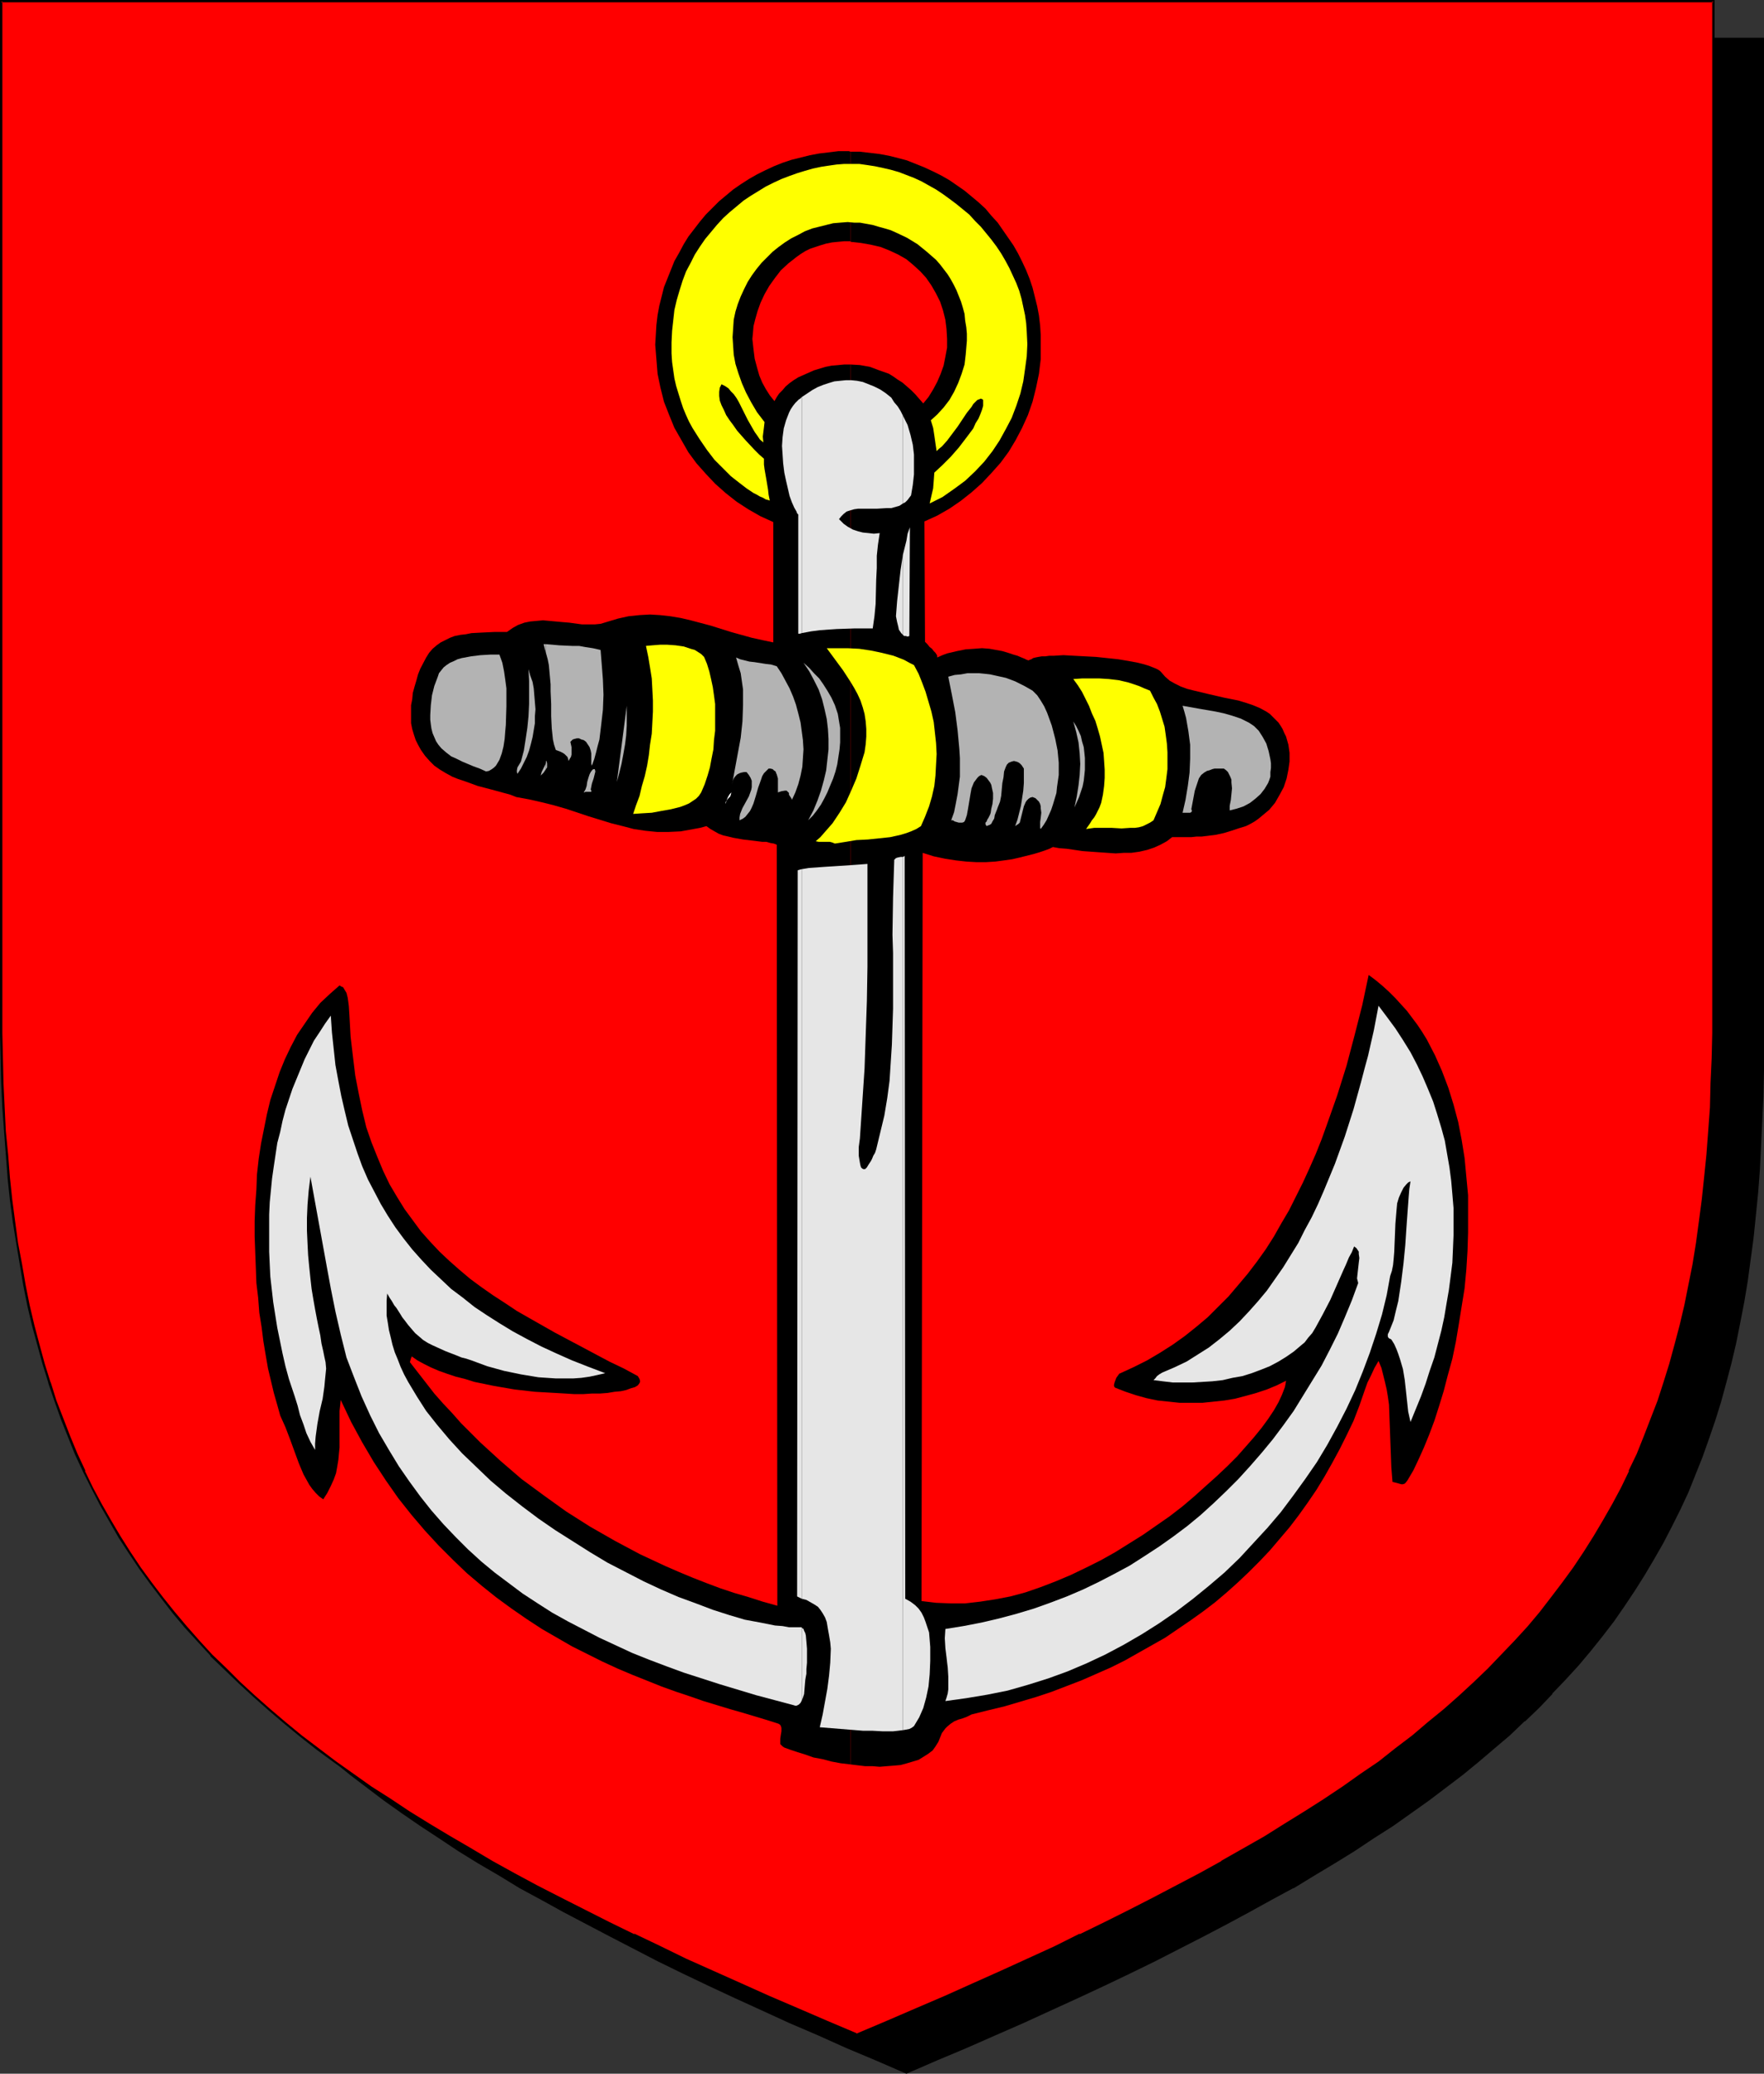
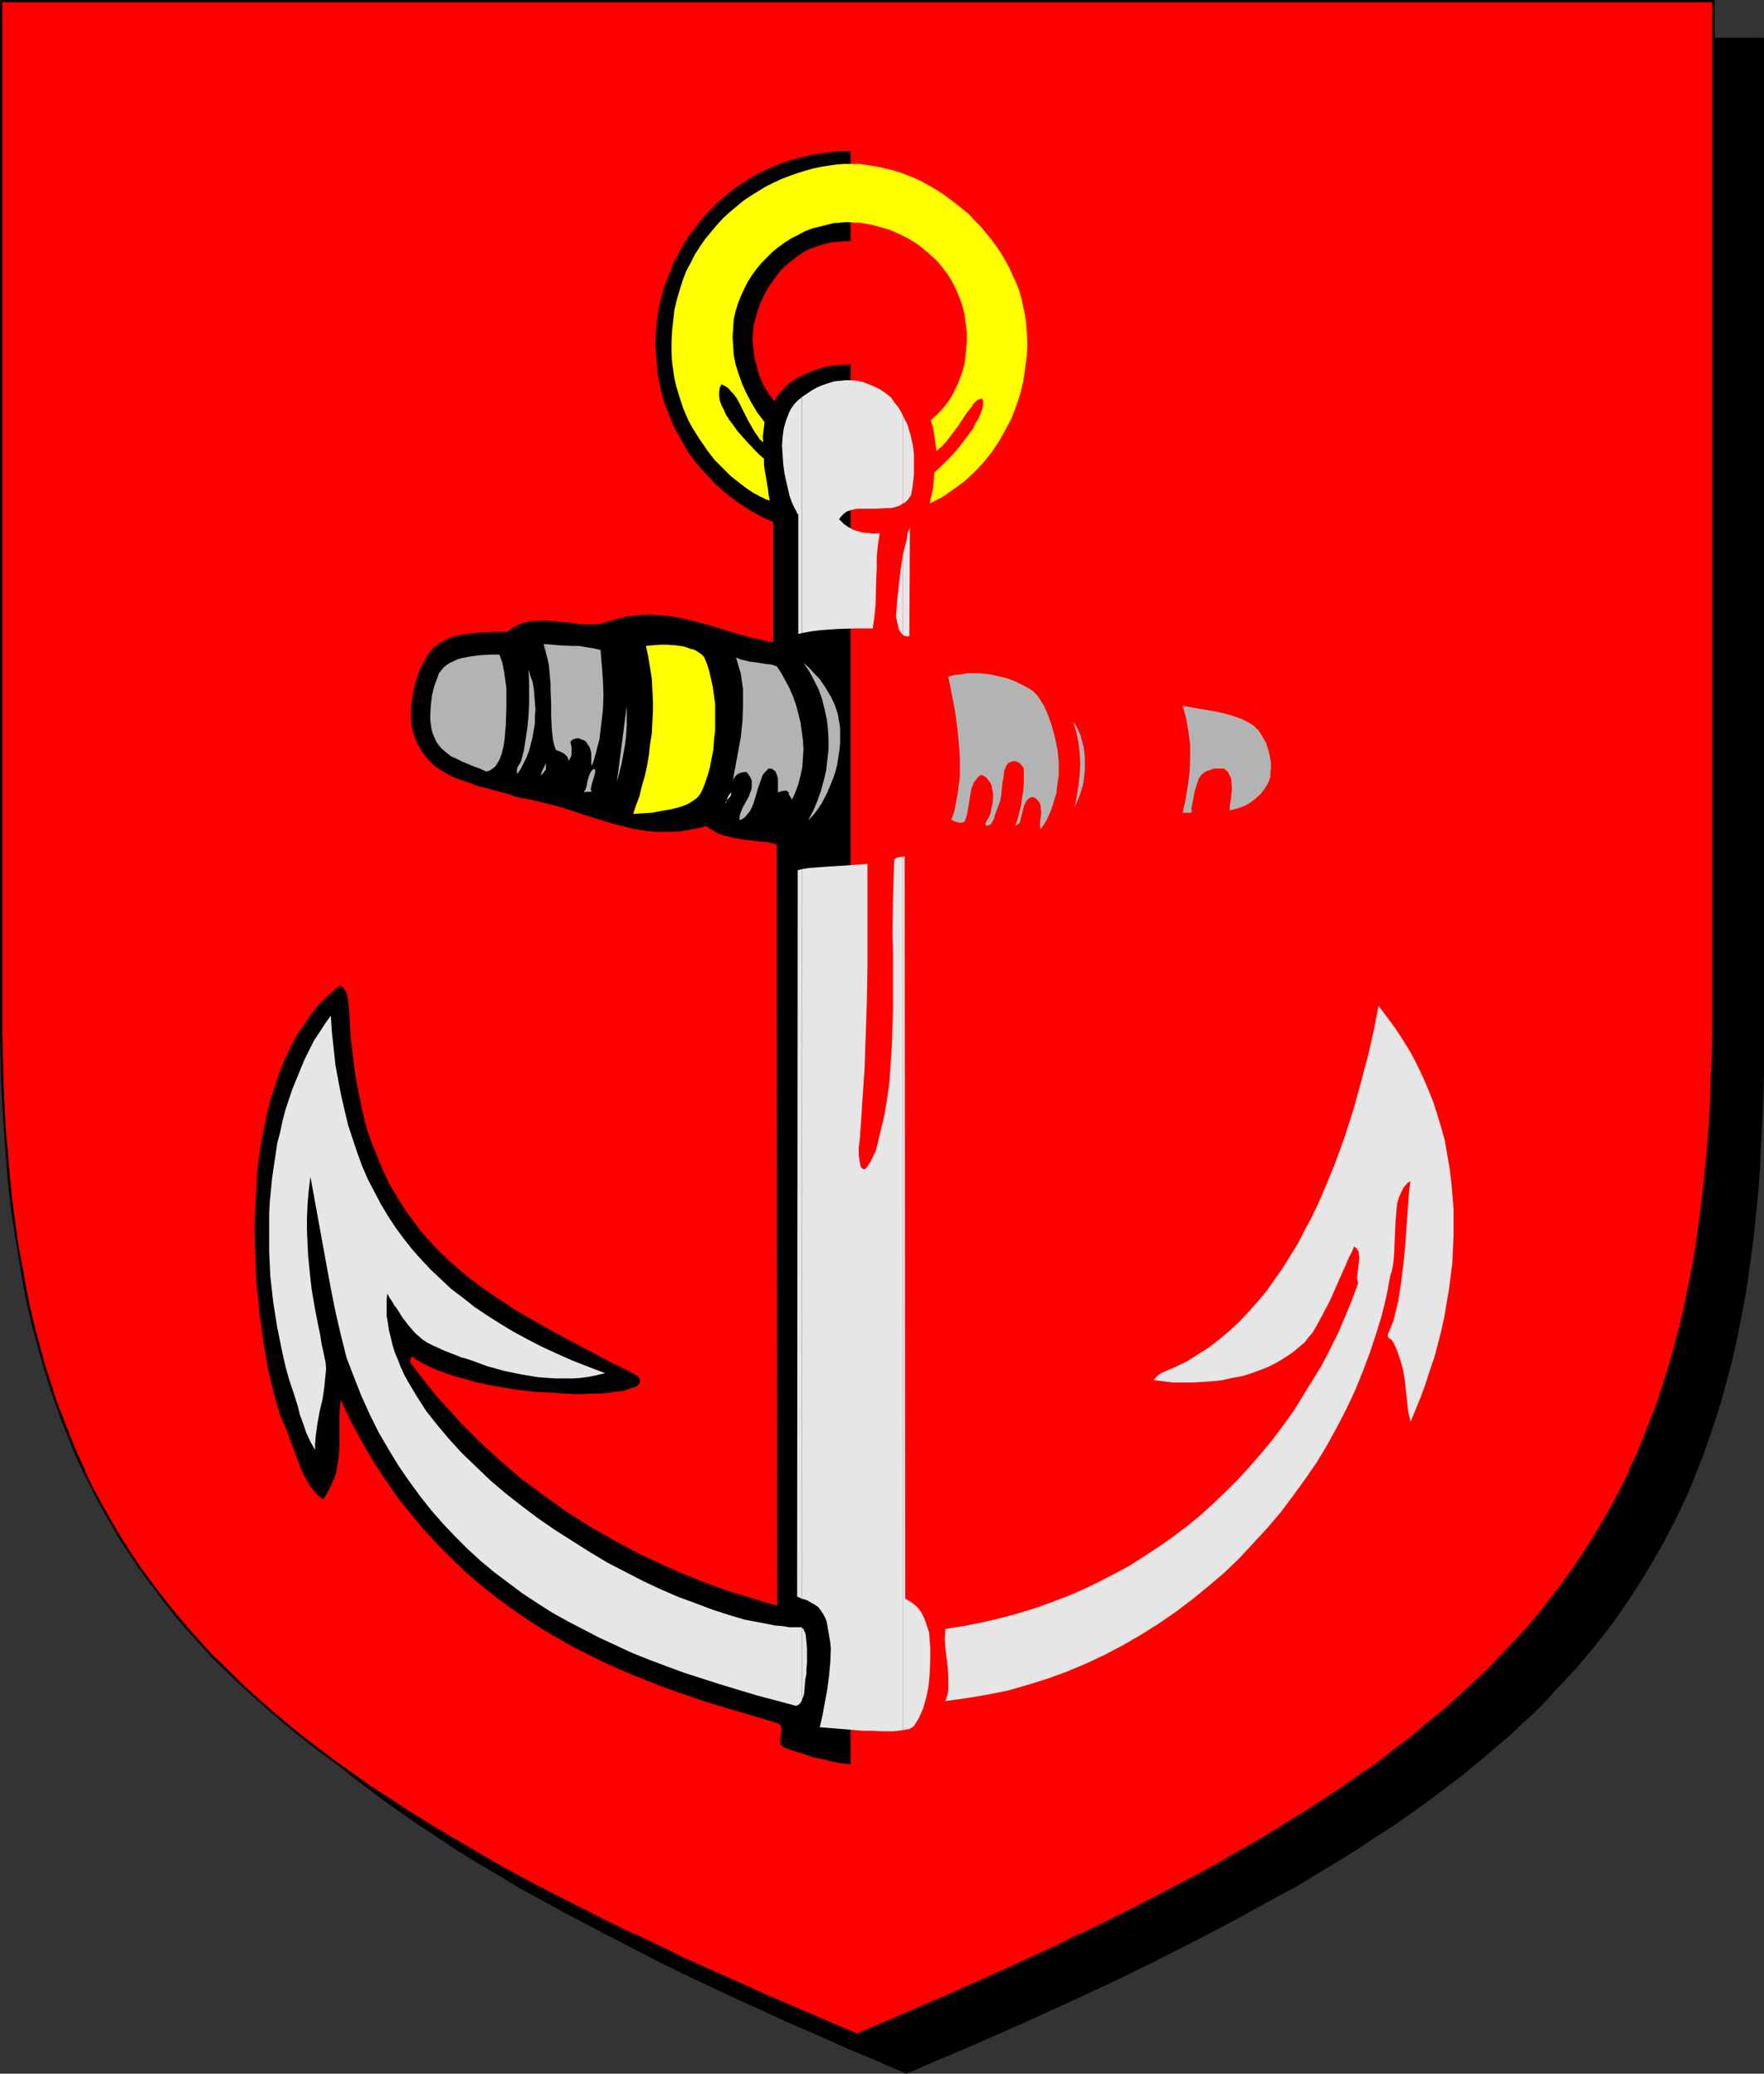
<svg xmlns="http://www.w3.org/2000/svg" xmlns:ns1="http://sodipodi.sourceforge.net/DTD/sodipodi-0.dtd" xmlns:ns2="http://www.inkscape.org/namespaces/inkscape" version="1.0" width="129.724mm" height="152.484mm" id="svg36" ns1:docname="Anchor 2.wmf">
  <rect width="100%" height="100%" fill="#333333" stroke="none" />
  <ns1:namedview id="namedview36" pagecolor="#ffffff" bordercolor="#000000" borderopacity="0.25" ns2:showpageshadow="2" ns2:pageopacity="0.0" ns2:pagecheckerboard="0" ns2:deskcolor="#d1d1d1" ns2:document-units="mm" />
  <defs id="defs1">
    <pattern id="WMFhbasepattern" patternUnits="userSpaceOnUse" width="6" height="6" x="0" y="0" />
  </defs>
  <path style="fill:#000000;fill-opacity:1;fill-rule:evenodd;stroke:none" d="m 251.934,575.994 8.403,-3.555 8.242,-3.555 7.918,-3.555 7.918,-3.393 7.595,-3.555 7.434,-3.393 7.272,-3.393 7.272,-3.393 6.949,-3.393 6.787,-3.393 6.626,-3.393 6.464,-3.393 6.302,-3.393 6.302,-3.393 5.818,-3.393 5.979,-3.393 5.656,-3.393 5.494,-3.555 5.333,-3.393 5.333,-3.555 5.01,-3.393 5.01,-3.716 4.686,-3.555 4.686,-3.555 4.525,-3.555 4.363,-3.716 4.202,-3.716 4.04,-3.716 3.878,-3.878 3.878,-3.878 3.555,-3.878 3.555,-3.878 3.394,-4.039 3.394,-4.201 3.07,-4.039 3.07,-4.201 2.909,-4.362 2.586,-4.362 2.747,-4.362 2.424,-4.524 2.424,-4.524 2.262,-4.686 2.262,-4.847 1.939,-4.686 1.939,-5.009 1.939,-5.009 1.616,-5.009 1.616,-5.332 1.454,-5.332 1.454,-5.332 1.293,-5.493 1.131,-5.655 1.131,-5.816 0.97,-5.816 0.808,-5.978 0.808,-6.14 0.646,-6.14 0.646,-6.463 0.485,-6.463 0.485,-6.624 0.162,-6.786 0.323,-6.786 0.162,-7.109 V 290.501 10.825 H 251.934 13.898 V 290.34 l 0.162,7.109 v 7.109 l 0.323,6.947 0.323,6.624 0.323,6.624 0.485,6.463 0.646,6.463 0.646,6.14 0.808,6.14 0.97,5.978 0.97,5.816 0.97,5.816 1.131,5.655 1.293,5.493 1.454,5.493 1.454,5.332 1.616,5.17 1.778,5.17 1.778,5.009 1.939,4.847 1.939,4.847 2.262,4.847 2.262,4.524 2.424,4.686 2.424,4.524 2.747,4.362 2.747,4.362 2.909,4.362 2.909,4.039 3.232,4.201 3.232,4.201 3.394,3.878 3.555,4.039 3.717,3.878 3.717,3.878 3.878,3.878 4.04,3.716 4.363,3.716 4.202,3.716 4.525,3.555 4.686,3.555 4.848,3.555 4.848,3.716 5.171,3.393 5.171,3.555 5.333,3.393 5.656,3.555 5.656,3.393 5.818,3.393 5.979,3.393 6.141,3.393 6.302,3.393 6.464,3.393 6.626,3.393 6.787,3.393 7.11,3.393 7.11,3.393 7.272,3.393 7.434,3.393 7.757,3.555 7.757,3.393 8.08,3.555 8.08,3.555 z" id="path1" />
  <path style="fill:#000000;fill-opacity:1;fill-rule:evenodd;stroke:none" d="m 251.934,576.317 8.565,-3.716 8.08,-3.393 8.08,-3.555 7.757,-3.393 7.757,-3.555 7.434,-3.393 7.272,-3.393 7.11,-3.393 v 0 l 6.949,-3.393 6.949,-3.555 6.626,-3.393 6.464,-3.393 6.302,-3.393 6.141,-3.393 5.979,-3.231 h 0.162 l 5.818,-3.555 5.656,-3.393 5.494,-3.393 5.333,-3.555 5.333,-3.393 5.01,-3.555 5.01,-3.555 4.686,-3.555 4.686,-3.555 4.525,-3.716 4.363,-3.716 4.202,-3.555 4.04,-3.878 h 0.162 l 3.878,-3.716 3.717,-3.878 v -0.162 l 3.717,-3.878 3.555,-3.878 3.394,-4.039 3.232,-4.039 3.232,-4.201 2.909,-4.201 2.909,-4.362 2.747,-4.362 2.586,-4.362 v 0 l 2.586,-4.524 2.424,-4.686 2.262,-4.524 v 0 l 2.262,-4.847 1.939,-4.847 1.939,-4.847 1.778,-5.009 1.778,-5.17 v 0 l 1.616,-5.17 1.454,-5.332 1.454,-5.493 1.293,-5.493 1.131,-5.655 1.131,-5.816 0.97,-5.816 0.808,-5.978 0.808,-5.978 0.646,-6.301 v 0 l 0.646,-6.463 0.485,-6.463 0.323,-6.624 0.323,-6.786 0.323,-6.786 0.162,-7.109 V 290.501 10.502 H 13.574 V 290.34 l 0.162,7.109 0.162,7.109 0.162,6.947 0.323,6.624 0.323,6.624 0.485,6.463 0.646,6.463 v 0 l 0.646,6.301 0.808,6.14 0.97,5.978 0.97,5.816 0.97,5.816 1.131,5.493 1.293,5.655 1.454,5.332 1.454,5.332 1.616,5.17 v 0.162 l 1.778,5.009 1.778,5.17 1.939,4.847 1.939,4.847 2.262,4.686 v 0 l 2.262,4.686 2.424,4.686 2.586,4.362 v 0.162 l 2.586,4.362 2.747,4.362 2.909,4.362 3.07,4.201 3.07,4.201 3.394,4.039 3.394,3.878 3.394,4.039 3.717,3.878 3.717,3.878 0.162,0.162 3.878,3.716 4.04,3.878 4.363,3.555 4.202,3.716 4.525,3.716 4.686,3.555 4.686,3.555 5.01,3.555 5.171,3.555 5.171,3.393 5.333,3.555 5.494,3.393 5.818,3.393 5.818,3.555 v 0 l 5.979,3.231 6.141,3.393 6.464,3.393 6.464,3.393 13.413,6.947 6.949,3.393 v 0 l 7.11,3.393 7.272,3.393 7.434,3.393 7.757,3.555 7.918,3.393 7.918,3.555 8.08,3.393 8.565,3.716 0.162,-0.646 -8.403,-3.555 -8.08,-3.555 -8.08,-3.393 -7.757,-3.555 -7.757,-3.555 -7.434,-3.231 -7.434,-3.555 -7.11,-3.393 v 0.162 l -6.949,-3.393 -13.413,-6.947 -6.464,-3.393 -6.302,-3.393 -6.141,-3.393 -5.979,-3.393 v 0 l -5.818,-3.393 -5.656,-3.393 -5.656,-3.393 -5.333,-3.555 -5.171,-3.393 -5.171,-3.555 -4.848,-3.555 -4.848,-3.555 -4.686,-3.555 -4.363,-3.716 -4.363,-3.716 -4.202,-3.716 -4.202,-3.716 -3.878,-3.716 v 0 l -3.717,-3.878 -3.717,-3.878 -3.394,-4.039 -3.394,-4.039 -3.394,-4.039 -3.07,-4.201 -3.07,-4.201 -2.909,-4.201 -2.747,-4.362 -2.586,-4.362 v 0 l -2.586,-4.524 -2.424,-4.524 -2.262,-4.686 h 0.162 l -2.262,-4.686 -1.939,-4.847 -1.939,-5.009 -1.939,-5.009 -1.616,-5.17 v 0.162 l -1.616,-5.332 -1.454,-5.332 -1.454,-5.332 -1.293,-5.655 -1.131,-5.493 -0.97,-5.816 -1.131,-5.816 -0.808,-5.978 -0.808,-6.14 -0.646,-6.301 v 0.162 l -0.646,-6.463 -0.485,-6.463 -0.323,-6.624 -0.323,-6.624 -0.323,-6.947 v -7.109 l -0.162,-7.109 V 10.825 l -0.323,0.323 H 489.971 l -0.323,-0.323 v 279.676 7.109 l -0.162,7.109 -0.162,6.786 -0.323,6.786 -0.485,6.624 -0.485,6.463 -0.646,6.463 v -0.162 l -0.646,6.301 -0.808,6.14 -0.808,5.978 -0.97,5.816 -1.131,5.655 -1.131,5.655 -1.293,5.655 -1.454,5.332 -1.454,5.332 -1.616,5.17 v 0 l -1.616,5.17 -1.939,4.847 -1.939,5.009 -1.939,4.847 -2.262,4.686 h 0.162 l -2.262,4.686 -2.424,4.686 -2.586,4.362 v 0 l -2.586,4.362 -2.747,4.362 -2.909,4.362 -3.07,4.201 -3.07,4.039 -3.232,4.039 -3.394,4.201 -3.555,3.878 -3.717,3.878 v 0 l -3.717,3.878 -3.878,3.716 v 0 l -4.202,3.716 -4.04,3.716 -4.525,3.716 -4.363,3.716 -4.686,3.555 -4.686,3.555 -5.01,3.555 -5.01,3.555 -5.333,3.393 -5.333,3.555 -5.494,3.393 -5.656,3.393 -5.979,3.393 h 0.162 l -5.979,3.393 -6.141,3.393 -6.464,3.393 -6.464,3.393 -6.626,3.393 -6.787,3.555 -6.949,3.393 v -0.162 l -7.11,3.393 -7.434,3.555 -7.434,3.231 -7.595,3.555 -7.918,3.555 -7.918,3.393 -8.242,3.555 -8.403,3.555 h 0.323 z" id="path2" />
  <path style="fill:#ff0000;fill-opacity:1;fill-rule:evenodd;stroke:none" d="m 238.198,565.492 8.403,-3.555 8.242,-3.555 7.918,-3.393 7.918,-3.555 7.595,-3.393 7.434,-3.393 7.272,-3.393 7.272,-3.555 6.949,-3.393 6.787,-3.393 6.626,-3.393 6.464,-3.393 6.302,-3.231 6.302,-3.393 5.818,-3.555 5.979,-3.393 5.656,-3.393 5.494,-3.393 5.333,-3.555 5.333,-3.555 5.01,-3.393 5.01,-3.555 4.686,-3.555 4.686,-3.716 4.525,-3.555 4.363,-3.716 4.202,-3.716 4.04,-3.716 3.878,-3.878 3.878,-3.878 3.555,-3.878 3.555,-3.878 3.394,-4.039 3.394,-4.039 3.07,-4.201 3.07,-4.201 2.909,-4.362 2.586,-4.362 2.747,-4.362 2.424,-4.524 2.424,-4.524 2.262,-4.686 2.262,-4.686 1.939,-5.009 1.939,-4.847 1.939,-5.009 1.616,-5.17 1.616,-5.17 1.454,-5.332 1.454,-5.332 1.293,-5.655 1.131,-5.655 1.131,-5.655 0.97,-5.816 0.808,-6.14 0.808,-5.978 0.646,-6.301 0.646,-6.301 0.485,-6.463 0.323,-6.624 0.323,-6.786 0.323,-6.947 0.162,-6.947 V 279.838 0.323 H 238.198 0.323 V 279.838 v 7.271 l 0.162,6.947 0.162,6.947 0.323,6.786 0.485,6.624 0.485,6.463 0.485,6.301 0.646,6.301 0.808,5.978 0.97,6.14 0.97,5.816 0.97,5.655 1.131,5.655 1.293,5.493 1.454,5.493 1.454,5.332 1.616,5.17 1.616,5.17 1.939,5.009 1.939,4.847 1.939,4.847 2.262,4.847 2.262,4.686 2.424,4.524 2.424,4.524 2.586,4.362 2.747,4.362 2.909,4.362 3.07,4.201 3.07,4.039 3.394,4.039 3.394,4.201 3.394,3.878 3.717,3.878 3.878,3.878 3.878,3.878 4.04,3.716 4.202,3.716 4.363,3.716 4.525,3.555 4.525,3.716 4.848,3.555 5.01,3.393 5.01,3.555 5.171,3.555 5.494,3.393 5.494,3.555 5.656,3.393 5.818,3.393 6.141,3.393 6.141,3.393 6.302,3.393 6.464,3.393 6.626,3.393 6.787,3.393 6.949,3.393 7.11,3.393 7.434,3.555 7.434,3.393 7.595,3.393 7.918,3.555 7.918,3.393 8.242,3.555 z" id="path3" />
  <path style="fill:#000000;fill-opacity:1;fill-rule:evenodd;stroke:none" d="m 238.198,565.815 8.565,-3.555 8.08,-3.555 8.08,-3.393 7.757,-3.555 7.757,-3.393 14.706,-6.786 7.11,-3.555 v 0 l 6.949,-3.393 6.949,-3.393 6.626,-3.393 6.464,-3.393 6.302,-3.393 6.141,-3.393 h 0.162 l 5.979,-3.393 5.818,-3.393 5.656,-3.555 5.494,-3.393 5.333,-3.393 5.333,-3.555 5.01,-3.555 5.01,-3.393 4.686,-3.716 4.686,-3.555 4.525,-3.716 4.363,-3.555 4.202,-3.716 4.04,-3.878 h 0.162 l 3.878,-3.716 3.717,-3.878 v -0.162 l 3.717,-3.878 3.555,-3.878 3.394,-4.039 3.232,-4.039 3.07,-4.201 3.07,-4.201 2.909,-4.201 2.747,-4.362 2.586,-4.524 v 0 l 2.586,-4.524 2.424,-4.524 2.262,-4.686 v 0 l 2.262,-4.847 1.939,-4.847 1.939,-4.847 1.778,-5.009 1.778,-5.17 v 0 l 1.616,-5.332 1.454,-5.17 1.454,-5.493 1.293,-5.493 1.131,-5.655 1.131,-5.816 0.97,-5.816 0.808,-5.978 0.808,-6.14 0.646,-6.14 v -0.162 l 0.646,-6.301 0.485,-6.463 0.323,-6.624 0.323,-6.786 0.323,-6.947 0.162,-6.947 V 279.838 0 H 0 v 279.838 7.271 l 0.162,6.947 0.162,6.947 0.323,6.786 0.485,6.624 0.485,6.463 0.485,6.301 v 0.162 l 0.646,6.14 0.808,6.14 0.97,5.978 0.97,5.816 0.97,5.816 1.131,5.655 1.293,5.493 1.454,5.332 1.454,5.332 1.616,5.17 v 0.162 l 1.778,5.17 1.778,5.009 1.939,4.847 1.939,4.847 2.262,4.847 v 0 l 2.262,4.524 2.424,4.686 2.586,4.524 v 0 l 2.586,4.524 2.747,4.201 2.909,4.362 3.07,4.201 3.07,4.039 3.232,4.201 3.394,4.039 3.555,3.878 3.555,3.878 v 0.162 l 3.878,3.716 v 0 l 4.04,3.878 4.04,3.716 4.202,3.716 4.363,3.716 4.525,3.716 4.525,3.555 4.848,3.555 5.01,3.555 5.01,3.555 5.171,3.393 5.333,3.555 5.656,3.393 5.656,3.393 5.818,3.393 v 0 l 6.141,3.555 6.141,3.393 6.302,3.393 6.464,3.393 13.413,6.786 6.949,3.393 v 0 l 7.272,3.393 7.272,3.555 7.434,3.393 7.757,3.393 7.757,3.555 8.08,3.393 8.08,3.555 8.565,3.555 0.162,-0.646 -8.403,-3.555 -8.242,-3.555 -7.918,-3.393 -7.918,-3.555 -7.595,-3.393 -7.595,-3.393 -7.272,-3.555 -7.11,-3.393 v 0.162 l -6.949,-3.393 -13.413,-6.786 -6.626,-3.393 -6.302,-3.393 -6.141,-3.393 -5.979,-3.555 v 0 l -5.818,-3.393 -5.656,-3.393 -5.494,-3.393 -5.333,-3.555 -5.333,-3.393 -5.01,-3.555 -5.01,-3.555 -4.686,-3.555 -4.686,-3.555 -4.525,-3.716 -4.363,-3.716 -4.202,-3.716 -4.04,-3.716 -3.878,-3.878 v 0 l -3.878,-3.716 v 0 l -3.555,-3.878 -3.555,-4.039 -3.394,-4.039 -3.232,-4.039 -3.07,-4.039 -3.07,-4.201 -2.909,-4.362 -2.747,-4.362 -2.586,-4.362 v 0 l -2.586,-4.524 -2.424,-4.524 -2.262,-4.686 h 0.162 l -2.262,-4.847 -1.939,-4.686 -1.939,-5.009 -1.939,-5.009 -1.616,-5.17 v 0.162 l -1.616,-5.17 -1.454,-5.332 -1.454,-5.493 -1.293,-5.493 -1.131,-5.655 -0.97,-5.655 -1.131,-5.978 -0.808,-5.978 -0.808,-6.14 -0.646,-6.14 v 0 l -0.485,-6.301 -0.646,-6.463 -0.323,-6.624 -0.323,-6.786 -0.162,-6.947 -0.162,-6.947 V 279.838 0.323 L 0.323,0.646 H 476.235 l -0.323,-0.323 V 279.838 v 7.271 l -0.162,6.947 -0.323,6.947 -0.162,6.786 -0.485,6.624 -0.485,6.463 -0.646,6.301 v 0 l -0.646,6.14 -0.808,6.14 -0.808,5.978 -0.97,5.978 -1.131,5.655 -1.131,5.655 -1.293,5.493 -1.454,5.493 -1.454,5.332 -1.616,5.17 v 0 l -1.616,5.009 -1.939,5.009 -1.939,5.009 -1.939,4.847 -2.262,4.686 h 0.162 l -2.262,4.686 -2.424,4.524 -2.586,4.524 v 0 l -2.586,4.362 -2.747,4.362 -2.909,4.362 -3.07,4.201 -3.07,4.039 -3.232,4.201 -3.394,4.039 -3.555,3.878 -3.717,3.878 v 0 l -3.717,3.878 -3.878,3.716 v 0 l -4.202,3.878 -4.202,3.716 -4.363,3.555 -4.363,3.716 -4.686,3.555 -4.686,3.716 -5.01,3.393 -5.01,3.555 -5.333,3.555 -5.333,3.393 -5.494,3.393 -5.656,3.555 -5.979,3.393 -5.979,3.393 h 0.162 l -6.141,3.393 -6.464,3.393 -6.464,3.393 -6.626,3.393 -6.787,3.393 -6.949,3.393 v -0.162 l -7.11,3.555 -14.867,6.786 -7.595,3.393 -7.918,3.555 -7.918,3.393 -8.242,3.555 -8.403,3.555 h 0.323 z" id="path4" />
-   <path style="fill:#000000;fill-opacity:1;fill-rule:evenodd;stroke:none" d="m 236.421,101.304 v 389.058 l 4.04,0.485 h 2.101 l 1.939,0.162 1.939,-0.162 2.101,-0.162 1.778,-0.162 1.778,-0.485 1.616,-0.485 1.616,-0.485 1.293,-0.808 1.293,-0.808 1.293,-0.969 0.808,-1.131 0.808,-1.293 0.646,-1.616 0.323,-0.808 0.485,-0.646 0.485,-0.646 0.485,-0.485 0.97,-0.808 0.97,-0.646 1.131,-0.485 1.131,-0.323 1.293,-0.485 1.293,-0.646 4.525,-1.131 4.686,-1.131 4.363,-1.293 4.363,-1.293 4.363,-1.454 4.202,-1.616 4.202,-1.616 4.04,-1.777 4.04,-1.777 3.878,-1.939 3.717,-2.1 3.717,-2.1 3.717,-2.1 3.555,-2.424 3.555,-2.424 3.394,-2.424 3.394,-2.585 3.232,-2.747 3.07,-2.747 3.07,-2.908 2.909,-2.908 2.909,-3.07 2.747,-3.231 2.747,-3.231 2.586,-3.393 2.424,-3.393 2.424,-3.555 2.262,-3.716 2.101,-3.716 2.101,-3.878 1.939,-3.878 1.939,-4.039 0.808,-2.1 0.808,-2.1 1.454,-4.201 0.808,-2.262 0.97,-1.939 0.97,-2.1 1.131,-1.939 0.808,1.939 0.485,1.939 0.485,1.939 0.485,2.1 0.323,1.939 0.323,2.262 0.162,4.362 0.162,4.362 0.162,4.362 0.162,4.362 0.323,4.039 1.293,0.323 1.131,0.323 h 0.485 l 0.485,-0.162 0.323,-0.323 0.485,-0.646 1.616,-2.747 1.454,-3.07 1.454,-3.231 1.454,-3.555 1.454,-3.878 1.293,-4.039 1.293,-4.201 1.131,-4.362 1.293,-4.686 0.97,-4.686 0.808,-4.847 0.808,-5.009 0.808,-5.009 0.485,-5.17 0.323,-5.17 0.162,-5.17 v -5.17 -5.17 l -0.485,-5.17 -0.485,-5.17 -0.808,-5.009 -0.97,-5.009 -1.293,-4.847 -1.454,-4.686 -1.778,-4.686 -1.939,-4.362 -2.262,-4.362 -1.293,-2.1 -1.293,-1.939 -1.454,-1.939 -1.454,-1.939 -1.616,-1.777 -1.616,-1.777 -1.778,-1.777 -1.778,-1.616 -1.939,-1.616 -1.939,-1.454 -1.778,8.402 -2.101,8.24 -2.262,8.563 -2.586,8.24 -2.909,8.24 -1.454,4.039 -1.616,4.039 -1.778,4.039 -1.778,3.878 -1.939,3.878 -1.939,3.878 -2.101,3.555 -2.101,3.716 -2.262,3.555 -2.424,3.393 -2.586,3.393 -2.586,3.07 -2.747,3.231 -2.909,2.908 -2.909,2.908 -3.07,2.585 -3.232,2.585 -3.394,2.424 -3.555,2.262 -3.555,2.1 -3.878,1.939 -3.878,1.777 -0.808,1.131 -0.485,1.293 -0.162,0.646 v 0.323 l 0.162,0.323 0.162,0.162 2.909,1.131 2.909,0.969 2.909,0.808 3.07,0.646 3.07,0.323 3.07,0.323 h 3.07 3.232 l 3.07,-0.323 3.07,-0.323 2.909,-0.485 3.07,-0.808 2.909,-0.808 2.909,-0.969 2.747,-1.131 2.586,-1.293 -0.162,0.969 -0.162,0.808 -0.808,2.1 -0.97,2.1 -1.293,2.262 -1.616,2.424 -1.778,2.424 -2.101,2.585 -2.262,2.585 -2.424,2.747 -2.747,2.747 -2.909,2.747 -3.07,2.747 -3.232,2.908 -3.232,2.747 -3.555,2.747 -3.717,2.585 -3.717,2.585 -3.878,2.424 -3.878,2.424 -4.04,2.262 -4.202,2.1 -4.04,1.939 -4.202,1.777 -4.202,1.616 -4.202,1.454 -4.202,1.131 -4.202,0.808 -4.202,0.646 -4.202,0.485 h -4.04 l -4.04,-0.162 -4.04,-0.485 0.323,-207.939 3.07,0.969 3.07,0.646 3.07,0.485 2.909,0.323 2.747,0.162 h 2.747 l 2.586,-0.162 2.424,-0.323 2.262,-0.323 2.101,-0.485 1.939,-0.485 1.939,-0.485 1.616,-0.485 1.454,-0.485 1.293,-0.485 0.97,-0.485 1.778,0.323 2.101,0.162 4.363,0.646 4.525,0.323 4.686,0.323 2.262,-0.162 h 2.101 l 2.262,-0.323 2.101,-0.485 1.939,-0.646 1.778,-0.808 1.778,-0.969 1.454,-1.131 h 1.939 1.616 1.778 l 1.454,-0.162 h 1.454 l 1.293,-0.162 2.586,-0.323 2.262,-0.485 2.101,-0.646 1.939,-0.646 2.101,-0.646 1.293,-0.646 1.131,-0.646 1.131,-0.808 0.97,-0.808 1.939,-1.616 1.616,-1.939 1.293,-2.262 1.131,-2.1 0.808,-2.424 0.485,-2.424 0.323,-2.262 v -2.424 l -0.323,-2.262 -0.646,-2.262 -0.485,-0.969 -0.485,-1.131 -0.485,-0.808 -0.646,-0.969 -0.808,-0.808 -0.808,-0.808 -0.808,-0.808 -0.97,-0.646 -1.778,-0.969 -1.939,-0.808 -1.939,-0.646 -2.101,-0.646 -4.04,-0.808 -4.202,-0.969 -4.04,-0.969 -1.939,-0.485 -1.778,-0.646 -1.616,-0.808 -1.454,-0.808 -1.293,-1.131 -1.131,-1.293 -0.323,-0.323 -0.485,-0.323 -0.646,-0.323 -0.808,-0.323 -0.808,-0.323 -0.97,-0.323 -1.131,-0.323 -1.293,-0.323 -2.586,-0.485 -2.909,-0.485 -3.07,-0.323 -3.07,-0.323 -3.07,-0.162 -3.07,-0.162 -2.909,-0.162 -2.586,0.162 h -1.293 l -1.131,0.162 h -0.97 l -0.97,0.162 -0.808,0.162 -0.646,0.162 -0.485,0.323 -0.485,0.162 -0.323,0.162 -0.485,-0.162 -0.323,-0.162 -0.323,-0.162 -0.808,-0.323 -1.131,-0.485 -1.131,-0.323 -1.454,-0.485 -1.616,-0.485 -1.778,-0.323 -1.778,-0.323 -2.101,-0.162 -2.101,0.162 -2.424,0.162 -2.424,0.485 -2.747,0.646 -1.293,0.485 -1.454,0.646 v -0.485 l -0.162,-0.323 -0.323,-0.485 -0.485,-0.485 -0.485,-0.646 -0.646,-0.485 -0.646,-0.808 -0.646,-0.646 -0.162,-33.445 3.555,-1.616 3.394,-1.939 3.07,-2.1 3.07,-2.424 2.909,-2.585 2.586,-2.747 2.586,-2.908 2.262,-3.07 1.939,-3.231 1.778,-3.393 1.616,-3.555 1.293,-3.716 0.97,-3.878 0.808,-3.878 0.485,-4.039 v -4.039 -2.747 l -0.162,-2.585 -0.323,-2.747 -0.485,-2.585 -0.646,-2.585 -0.646,-2.585 -0.808,-2.424 -0.97,-2.424 -1.131,-2.424 -1.131,-2.262 -1.293,-2.262 -1.454,-2.1 -1.454,-2.1 -1.454,-2.1 -1.778,-1.939 -1.616,-1.939 -1.939,-1.777 -1.939,-1.616 -1.939,-1.616 -2.101,-1.454 -2.101,-1.454 -2.262,-1.293 -2.262,-1.131 -2.424,-1.131 -2.424,-0.969 -2.424,-0.969 -2.424,-0.646 -2.586,-0.646 -2.586,-0.485 -2.747,-0.323 -2.747,-0.323 h -2.586 v 25.043 l 2.909,0.323 2.747,0.485 2.747,0.646 2.424,0.969 2.424,1.131 2.262,1.293 1.939,1.616 1.939,1.777 1.616,1.777 1.454,2.1 1.293,2.262 1.131,2.262 0.808,2.424 0.646,2.585 0.323,2.585 0.162,2.747 v 2.424 l -0.485,2.585 -0.485,2.424 -0.808,2.262 -0.97,2.262 -1.131,2.1 -1.293,2.1 -1.454,1.777 -1.131,-1.293 -1.131,-1.293 -1.131,-1.131 -1.293,-1.131 -1.131,-0.969 -1.293,-0.808 -1.131,-0.808 -1.293,-0.808 -2.747,-0.969 -2.586,-0.969 -2.747,-0.485 z" id="path5" />
  <path style="fill:#000000;fill-opacity:1;fill-rule:evenodd;stroke:none" d="M 236.421,67.213 V 42.17 l -0.485,-0.162 h -2.909 l -2.586,0.323 -2.747,0.323 -2.586,0.485 -2.586,0.646 -2.586,0.646 -2.424,0.808 -2.424,0.969 -2.424,1.131 -2.262,1.131 -2.262,1.293 -2.262,1.454 -2.101,1.454 -1.939,1.616 -1.939,1.616 -1.939,1.939 -1.778,1.777 -1.616,1.939 -1.616,2.1 -1.616,2.1 -1.293,2.1 -1.293,2.424 -1.293,2.262 -0.97,2.424 -0.97,2.424 -0.97,2.424 -0.646,2.585 -0.646,2.585 -0.485,2.585 -0.323,2.747 -0.162,2.747 -0.162,2.747 0.323,4.039 0.323,4.039 0.808,3.878 0.97,3.878 1.454,3.716 1.454,3.555 1.939,3.393 1.939,3.393 2.262,3.07 2.586,2.908 2.586,2.747 2.909,2.585 3.07,2.424 3.232,2.1 3.394,1.939 3.555,1.616 v 33.445 l -3.07,-0.646 -2.909,-0.646 -5.818,-1.616 -5.656,-1.777 -5.494,-1.454 -2.747,-0.646 -2.909,-0.485 -2.909,-0.323 -2.747,-0.162 -2.909,0.162 -3.07,0.323 -2.909,0.646 -1.616,0.485 -1.616,0.485 -1.616,0.485 -1.616,0.162 h -1.778 -1.778 l -3.555,-0.485 -1.939,-0.162 -1.778,-0.162 -1.778,-0.162 -1.778,-0.162 -1.778,0.162 -1.778,0.162 -1.616,0.323 -1.778,0.646 -1.454,0.808 -1.616,1.131 h -3.394 l -3.394,0.162 -3.07,0.162 -1.616,0.323 -1.454,0.162 -1.616,0.323 -1.293,0.485 -1.293,0.646 -1.293,0.646 -1.131,0.808 -1.131,0.969 -0.97,1.131 -0.808,1.293 -1.616,3.07 -0.646,1.616 -0.485,1.777 -0.485,1.616 -0.485,1.777 -0.162,1.777 -0.323,1.616 v 1.777 1.616 1.616 l 0.323,1.616 0.485,1.616 0.485,1.454 0.646,1.293 0.808,1.454 1.131,1.616 1.293,1.454 1.293,1.293 1.616,1.131 1.616,0.969 1.778,0.969 1.616,0.646 1.939,0.646 3.555,1.293 3.717,0.969 3.555,0.969 1.778,0.485 1.616,0.646 3.555,0.646 3.555,0.808 3.232,0.808 3.394,0.969 6.302,2.1 6.302,1.939 3.232,0.808 3.07,0.808 3.232,0.485 3.232,0.323 h 3.232 l 3.394,-0.162 1.778,-0.323 1.778,-0.323 1.778,-0.323 1.778,-0.485 1.131,0.808 1.131,0.646 1.131,0.646 1.293,0.485 1.454,0.323 1.293,0.323 2.747,0.485 2.747,0.323 2.586,0.323 h 1.131 l 1.131,0.323 0.97,0.162 0.808,0.323 v 0 l 0.162,211.494 -4.04,-1.131 -4.04,-1.293 -3.878,-1.131 -3.878,-1.293 -3.878,-1.454 -3.717,-1.454 -3.878,-1.616 -3.717,-1.616 -7.272,-3.393 -6.949,-3.716 -6.787,-3.878 -6.626,-4.201 -6.302,-4.524 -6.141,-4.524 -5.818,-5.009 -5.656,-5.17 -5.333,-5.332 -2.424,-2.747 -2.586,-2.747 -2.424,-2.747 -2.262,-2.908 -2.262,-2.908 -2.262,-2.908 0.323,-1.131 0.162,-0.323 v -0.162 l 1.616,1.131 1.778,0.969 1.939,0.969 2.262,0.969 2.262,0.808 2.424,0.808 2.586,0.646 2.586,0.808 5.494,1.131 5.656,0.969 5.656,0.646 5.656,0.323 2.747,0.162 2.586,0.162 h 2.424 l 2.424,-0.162 h 2.262 l 2.101,-0.162 1.939,-0.323 1.778,-0.162 1.454,-0.323 1.293,-0.485 1.131,-0.323 0.808,-0.485 0.485,-0.646 0.162,-0.485 -0.162,-0.646 -0.485,-0.808 -3.878,-2.1 -4.04,-1.939 -7.595,-4.039 -7.595,-4.039 -7.11,-4.039 -3.394,-1.939 -3.394,-2.262 -3.232,-2.1 -3.232,-2.262 -3.07,-2.262 -3.07,-2.585 -2.747,-2.424 -2.747,-2.585 -2.586,-2.747 -2.586,-2.908 -2.262,-3.07 -2.262,-3.07 -2.101,-3.393 -2.101,-3.555 -1.778,-3.716 -1.616,-3.878 -1.616,-4.039 -1.454,-4.201 -1.131,-4.686 -0.97,-4.686 -0.97,-5.009 -0.646,-5.332 -0.646,-5.493 -0.323,-5.816 -0.162,-2.585 -0.162,-1.293 -0.162,-1.131 -0.323,-1.293 -0.485,-0.808 -0.485,-0.808 -0.485,-0.162 -0.485,-0.323 -2.747,2.424 -2.586,2.424 -2.262,2.747 -2.101,3.07 -2.101,3.07 -1.778,3.393 -1.616,3.393 -1.454,3.555 -1.293,3.878 -1.293,3.878 -0.97,4.039 -0.808,4.039 -0.808,4.039 -0.646,4.201 -0.485,4.362 -0.162,4.201 -0.323,4.362 -0.162,4.362 v 4.362 l 0.162,4.362 0.162,4.201 0.162,4.362 0.485,4.039 0.323,4.201 0.646,4.039 0.485,3.878 0.646,3.878 0.646,3.716 0.808,3.393 0.808,3.393 0.97,3.393 0.808,2.908 1.454,3.231 1.293,3.393 2.424,6.624 1.293,3.07 0.808,1.454 0.808,1.454 0.808,1.131 0.97,1.131 0.97,0.969 1.131,0.808 1.131,-1.777 0.97,-1.939 0.808,-1.777 0.646,-1.777 0.323,-1.777 0.323,-1.939 0.162,-1.777 0.162,-1.616 v -3.555 -3.393 -3.231 l 0.162,-1.454 0.162,-1.616 1.454,3.07 1.454,3.07 3.07,5.655 3.232,5.493 3.394,5.17 3.394,4.847 3.717,4.686 3.717,4.362 3.878,4.201 3.878,3.878 3.878,3.716 4.202,3.555 4.04,3.231 4.202,3.07 4.202,2.908 4.202,2.747 4.202,2.424 4.202,2.424 4.202,2.1 4.202,2.1 4.202,1.939 4.202,1.777 4.04,1.616 4.04,1.616 4.04,1.454 3.878,1.293 3.717,1.293 3.717,1.131 3.717,1.131 3.394,0.969 3.232,0.969 3.232,0.969 3.07,0.969 0.485,0.162 0.485,0.323 0.162,0.323 0.162,0.485 v 0.969 l -0.162,0.969 -0.162,1.131 v 0.969 0.485 l 0.323,0.323 0.323,0.323 0.485,0.323 1.778,0.646 1.939,0.646 2.101,0.646 2.262,0.808 2.586,0.485 2.424,0.646 2.586,0.485 2.747,0.323 V 101.304 h -1.778 l -1.778,0.162 -1.778,0.162 -1.616,0.323 -1.616,0.485 -1.616,0.485 -1.454,0.646 -1.454,0.646 -1.454,0.646 -1.293,0.808 -1.131,0.808 -1.131,0.969 -0.808,0.969 -0.97,0.969 -0.646,0.969 -0.646,1.131 -1.293,-1.616 -1.131,-1.777 -0.97,-1.777 -0.808,-1.939 -0.646,-2.262 -0.646,-2.424 -0.323,-2.585 -0.162,-1.454 -0.162,-1.454 0.162,-1.616 0.162,-1.939 0.485,-1.939 0.646,-2.262 0.808,-2.262 1.131,-2.424 1.293,-2.262 1.616,-2.262 1.616,-2.1 2.101,-1.939 2.262,-1.777 1.131,-0.808 1.293,-0.808 1.293,-0.646 1.454,-0.485 1.454,-0.485 1.616,-0.485 1.616,-0.323 1.616,-0.162 1.778,-0.162 h 1.778 z" id="path6" />
  <path style="fill:#e6e6e6;fill-opacity:1;fill-rule:evenodd;stroke:none" d="m 262.761,472.751 5.818,-0.808 5.818,-0.969 5.656,-1.131 5.656,-1.616 5.656,-1.777 5.333,-1.939 5.333,-2.262 5.171,-2.424 5.171,-2.747 5.01,-2.908 4.848,-3.07 4.686,-3.231 4.686,-3.555 4.363,-3.555 4.363,-3.716 4.202,-4.039 3.878,-4.201 3.878,-4.201 3.717,-4.362 3.394,-4.524 3.394,-4.686 3.232,-4.686 2.909,-4.847 2.747,-5.009 2.586,-5.009 2.424,-5.17 2.101,-5.17 1.939,-5.17 1.778,-5.332 1.616,-5.332 1.293,-5.332 0.97,-5.332 0.485,-1.454 0.323,-1.616 0.162,-1.616 0.162,-1.939 0.162,-3.878 0.162,-4.039 0.162,-1.939 0.162,-1.939 0.162,-1.777 0.485,-1.616 0.646,-1.454 0.646,-1.293 0.808,-0.969 0.485,-0.485 0.646,-0.323 -0.323,2.1 -0.162,1.939 -0.323,4.362 -0.323,4.524 -0.323,4.847 -0.485,5.009 -0.646,5.17 -0.808,5.332 -0.646,2.585 -0.646,2.747 -0.323,0.808 -0.323,0.808 -0.646,1.616 -0.323,0.646 v 0.646 l 0.162,0.323 0.162,0.162 0.323,0.162 0.323,0.162 0.808,1.293 0.646,1.454 0.485,1.293 0.485,1.454 0.808,2.747 0.485,2.908 0.323,2.908 0.646,5.978 0.646,2.908 1.454,-3.555 1.454,-3.555 1.293,-3.555 1.131,-3.555 1.293,-3.716 0.97,-3.716 0.97,-3.716 0.808,-3.716 0.646,-3.878 0.646,-3.716 0.485,-3.716 0.485,-3.878 0.162,-3.716 0.162,-3.878 v -3.878 -3.716 l -0.323,-3.878 -0.323,-3.716 -0.485,-3.716 -0.646,-3.716 -0.646,-3.716 -0.97,-3.555 -1.131,-3.716 -1.131,-3.555 -1.454,-3.555 -1.454,-3.393 -1.616,-3.393 -1.778,-3.393 -2.101,-3.393 -2.101,-3.231 -2.262,-3.07 -2.424,-3.231 -0.646,3.393 -0.646,3.393 -0.808,3.555 -0.808,3.555 -0.97,3.555 -0.97,3.716 -2.101,7.594 -2.424,7.594 -2.747,7.594 -3.07,7.432 -1.616,3.716 -1.778,3.716 -1.939,3.555 -1.778,3.555 -2.101,3.393 -2.101,3.393 -2.262,3.231 -2.262,3.231 -2.424,2.908 -2.586,2.908 -2.586,2.747 -2.747,2.585 -2.909,2.424 -2.909,2.262 -3.07,1.939 -3.07,1.939 -3.394,1.616 -3.394,1.454 -0.808,0.485 -0.646,0.485 -0.485,0.646 -0.485,0.485 2.586,0.323 2.747,0.323 h 2.747 2.747 l 2.747,-0.162 2.747,-0.162 2.909,-0.323 2.747,-0.646 2.747,-0.485 2.586,-0.808 2.586,-0.969 2.424,-0.969 2.424,-1.293 2.101,-1.293 2.101,-1.454 2.101,-1.777 0.97,-0.808 0.97,-1.293 1.131,-1.293 0.97,-1.616 0.97,-1.777 0.97,-1.777 2.101,-4.039 1.778,-4.039 1.778,-4.039 0.808,-1.777 0.808,-1.939 0.808,-1.454 0.646,-1.616 0.646,0.485 0.323,0.485 0.323,0.485 v 0.646 l 0.162,1.131 -0.162,1.293 -0.162,1.454 -0.162,1.454 -0.162,1.454 0.323,1.293 -1.778,4.847 -1.939,4.686 -1.939,4.524 -2.262,4.524 -2.262,4.362 -2.586,4.201 -2.586,4.201 -2.586,4.201 -2.909,4.039 -2.909,3.878 -3.07,3.716 -3.232,3.716 -3.232,3.555 -3.394,3.393 -3.555,3.393 -3.555,3.231 -3.717,3.07 -3.878,2.908 -3.878,2.747 -4.202,2.747 -4.04,2.585 -4.202,2.262 -4.363,2.262 -4.363,2.1 -4.525,1.939 -4.686,1.777 -4.525,1.616 -4.848,1.454 -4.848,1.293 -4.848,1.131 -5.01,0.969 -5.01,0.808 -0.162,2.585 0.162,2.747 0.323,2.585 0.162,1.454 0.162,1.293 0.162,2.585 v 2.424 1.131 l -0.162,1.131 -0.323,1.131 z" id="path7" />
-   <path style="fill:#e6e6e6;fill-opacity:1;fill-rule:evenodd;stroke:none" d="m 250.965,238.153 v 242.677 l 0.97,-0.162 0.808,-0.162 0.646,-0.323 0.646,-0.485 1.454,-2.424 1.131,-2.585 0.808,-2.908 0.646,-3.07 0.323,-3.393 0.162,-3.716 v -3.878 l -0.323,-4.039 -0.485,-1.454 -0.485,-1.454 -0.485,-1.293 -0.646,-1.293 -0.808,-1.131 -0.97,-0.969 -1.293,-0.969 -1.454,-0.808 -0.162,-206.485 -0.162,0.162 z" id="path8" />
+   <path style="fill:#e6e6e6;fill-opacity:1;fill-rule:evenodd;stroke:none" d="m 250.965,238.153 v 242.677 l 0.97,-0.162 0.808,-0.162 0.646,-0.323 0.646,-0.485 1.454,-2.424 1.131,-2.585 0.808,-2.908 0.646,-3.07 0.323,-3.393 0.162,-3.716 v -3.878 l -0.323,-4.039 -0.485,-1.454 -0.485,-1.454 -0.485,-1.293 -0.646,-1.293 -0.808,-1.131 -0.97,-0.969 -1.293,-0.969 -1.454,-0.808 -0.162,-206.485 -0.162,0.162 " id="path8" />
  <path style="fill:#e6e6e6;fill-opacity:1;fill-rule:evenodd;stroke:none" d="m 250.965,154.137 v 22.297 l 0.323,0.323 h 0.485 l 0.485,0.162 0.485,-0.162 0.162,-30.213 -0.646,1.777 -0.323,1.939 z" id="path9" />
  <path style="fill:#e6e6e6;fill-opacity:1;fill-rule:evenodd;stroke:none" d="m 250.965,115.522 v 24.397 l 0.646,-0.323 0.646,-0.646 0.485,-0.646 0.485,-0.646 0.485,-2.908 0.323,-2.908 v -2.747 -2.747 l -0.323,-2.747 -0.646,-2.747 -0.808,-2.747 z" id="path10" />
  <path style="fill:#e6e6e6;fill-opacity:1;fill-rule:evenodd;stroke:none" d="m 250.965,139.919 v -24.397 l -0.646,-1.293 -0.808,-1.293 -0.97,-1.131 -0.808,-1.293 -1.616,-1.293 -1.454,-0.969 -1.616,-0.808 -1.616,-0.646 -1.616,-0.646 -1.616,-0.323 -1.616,-0.162 h -1.454 l -1.616,0.162 -1.616,0.162 -1.616,0.485 -1.454,0.485 -1.616,0.646 -1.454,0.808 -1.454,0.969 -1.454,0.969 v 65.597 l 2.586,-0.485 2.424,-0.323 4.686,-0.323 4.848,-0.162 h 5.171 l 0.485,-3.393 0.323,-3.393 0.162,-6.786 0.162,-3.231 v -3.393 l 0.323,-3.07 0.485,-3.231 -1.616,0.162 -1.454,-0.162 -1.616,-0.162 -1.293,-0.323 -1.454,-0.485 -1.454,-0.808 -1.131,-0.808 -1.293,-1.293 0.646,-0.808 0.646,-0.646 0.808,-0.646 0.97,-0.323 1.131,-0.323 1.131,-0.162 h 2.586 2.747 l 2.586,-0.162 h 1.293 l 1.131,-0.323 1.131,-0.323 z" id="path11" />
  <path style="fill:#e6e6e6;fill-opacity:1;fill-rule:evenodd;stroke:none" d="m 250.965,176.433 v -22.297 l -0.646,4.201 -0.485,4.362 -0.485,4.362 -0.323,4.201 0.323,1.616 0.323,1.293 0.162,0.808 0.323,0.485 0.323,0.485 z" id="path12" />
  <path style="fill:#e6e6e6;fill-opacity:1;fill-rule:evenodd;stroke:none" d="M 250.965,480.83 V 238.153 h -0.646 l -0.808,0.162 -0.485,0.162 -0.162,0.162 -0.323,0.323 v 0.323 l -0.162,5.009 -0.162,5.17 -0.162,10.34 0.162,5.009 v 5.17 10.34 l -0.162,5.009 -0.162,5.009 -0.323,5.009 -0.323,5.009 -0.646,4.847 -0.808,4.847 -1.131,4.686 -1.131,4.686 -0.323,0.969 -0.485,0.808 -0.323,0.808 -0.323,0.646 -0.323,0.485 -0.323,0.485 -0.485,0.808 -0.485,0.485 h -0.485 l -0.323,-0.162 -0.323,-0.323 -0.162,-0.485 -0.162,-0.808 -0.162,-0.969 -0.162,-0.969 v -2.424 l 0.323,-2.424 0.646,-9.694 0.646,-9.694 0.323,-9.371 0.323,-9.371 0.162,-9.533 v -9.371 -9.533 -9.694 l -2.101,0.162 -2.262,0.162 -4.848,0.323 -2.586,0.162 -2.262,0.162 -2.262,0.162 -0.97,0.162 -0.97,0.162 v 202.769 l 1.293,0.323 1.131,0.646 1.131,0.646 0.97,0.646 0.646,0.808 0.646,0.969 0.646,1.131 0.485,1.293 0.323,1.939 0.323,1.777 0.323,1.939 0.162,1.777 -0.162,3.878 -0.323,3.555 -0.485,3.716 -1.293,7.109 -0.808,3.555 11.958,0.969 h 1.293 1.293 l 2.909,0.162 h 2.909 l 1.454,-0.162 z" id="path13" />
  <path style="fill:#e6e6e6;fill-opacity:1;fill-rule:evenodd;stroke:none" d="m 222.846,452.393 v 20.196 l 0.323,-0.808 0.323,-0.969 0.162,-1.939 0.162,-1.939 0.162,-0.969 0.162,-0.808 v -1.293 l 0.162,-1.777 v -3.878 l -0.162,-1.939 -0.162,-1.777 -0.162,-0.646 -0.323,-0.646 -0.162,-0.485 z" id="path14" />
  <path style="fill:#e6e6e6;fill-opacity:1;fill-rule:evenodd;stroke:none" d="m 222.846,175.949 v -65.597 l -0.485,0.485 -0.323,0.162 -0.162,0.162 -0.808,0.808 -0.646,0.808 -0.646,0.969 -0.485,0.969 -0.808,2.1 -0.646,2.262 -0.323,2.424 -0.162,2.424 0.162,2.424 0.162,2.424 0.323,2.585 0.485,2.262 0.485,2.1 0.485,2.1 0.646,1.777 0.646,1.454 0.646,1.131 0.162,0.485 0.323,0.323 v 33.122 h 0.485 z" id="path15" />
  <path style="fill:#e6e6e6;fill-opacity:1;fill-rule:evenodd;stroke:none" d="M 222.846,444.315 V 241.546 l -0.646,0.162 -0.485,0.162 -0.162,201.8 0.646,0.323 z" id="path16" />
  <path style="fill:#e6e6e6;fill-opacity:1;fill-rule:evenodd;stroke:none" d="m 222.846,472.589 v -20.196 -0.162 h -1.778 -1.778 l -1.778,-0.323 -2.101,-0.162 -4.04,-0.808 -4.363,-0.808 -4.363,-1.293 -4.525,-1.454 -4.686,-1.777 -4.848,-1.777 -4.848,-2.1 -4.848,-2.262 -5.01,-2.585 -5.01,-2.585 -4.848,-2.908 -4.848,-3.07 -4.848,-3.07 -4.686,-3.231 -4.525,-3.393 -4.525,-3.555 -4.202,-3.555 -4.04,-3.878 -3.878,-3.716 -3.555,-3.878 -3.394,-4.039 -3.07,-3.878 -2.586,-4.039 -2.424,-4.039 -1.131,-2.1 -0.97,-2.1 -0.808,-2.1 -0.808,-1.939 -0.646,-2.1 -0.485,-2.1 -0.485,-1.939 -0.323,-2.1 -0.323,-1.939 v -2.1 -2.1 l 0.162,-1.939 0.646,1.131 0.646,0.969 0.646,1.131 0.646,0.808 1.131,1.777 0.485,0.808 0.646,0.808 0.97,1.293 0.97,1.131 0.97,1.131 1.131,0.969 1.131,0.969 1.293,0.808 1.293,0.646 1.778,0.808 1.778,0.808 2.101,0.808 2.424,0.969 1.293,0.323 1.454,0.485 4.363,1.616 4.686,1.293 4.686,0.969 4.848,0.808 2.424,0.162 2.424,0.162 h 2.424 2.424 l 2.262,-0.162 2.262,-0.323 2.262,-0.485 2.101,-0.485 -4.686,-1.777 -4.525,-1.777 -4.363,-1.939 -4.202,-1.939 -4.04,-2.1 -3.878,-2.1 -3.717,-2.262 -3.555,-2.262 -3.394,-2.262 -3.232,-2.585 -3.232,-2.424 -2.909,-2.747 -2.747,-2.585 -2.586,-2.747 -2.586,-2.908 -2.424,-3.07 -2.262,-3.07 -2.101,-3.231 -1.939,-3.231 -1.778,-3.393 -1.778,-3.393 -1.616,-3.716 -1.293,-3.555 -1.293,-3.878 -1.293,-3.878 -0.97,-4.039 -0.97,-4.201 -0.808,-4.201 -0.808,-4.362 -0.485,-4.524 -0.485,-4.524 -0.323,-4.686 -1.616,2.262 -1.454,2.262 -1.616,2.424 -1.293,2.585 -1.293,2.585 -2.262,5.493 -1.131,2.747 -0.97,2.908 -0.97,2.908 -0.808,3.07 -0.646,3.07 -0.808,3.07 -0.485,3.231 -0.485,3.231 -0.485,3.393 -0.646,6.624 -0.162,3.393 v 3.393 3.393 3.555 l 0.162,3.555 0.162,3.393 0.808,7.109 1.131,7.109 1.454,7.109 0.808,3.555 0.97,3.555 1.616,4.847 0.808,2.585 0.646,2.585 0.97,2.585 0.808,2.424 1.131,2.424 1.293,2.262 v -1.777 l 0.162,-1.939 0.485,-3.555 0.646,-3.555 0.808,-3.393 0.485,-3.393 0.162,-1.777 0.162,-1.616 0.162,-1.616 -0.162,-1.777 -0.323,-1.454 -0.323,-1.616 -0.485,-2.1 -0.323,-2.262 -0.485,-2.262 -0.485,-2.424 -0.485,-2.585 -0.485,-2.747 -0.485,-2.908 -0.323,-2.908 -0.323,-3.07 -0.323,-3.393 -0.162,-3.231 -0.162,-3.555 v -3.555 l 0.162,-3.716 0.323,-3.878 0.485,-3.878 2.262,12.441 2.262,12.441 1.131,6.14 1.293,6.463 1.454,6.301 1.616,6.463 2.101,5.493 2.101,5.332 2.424,5.332 2.424,4.847 2.747,4.686 2.747,4.524 2.909,4.201 3.07,4.201 3.07,3.878 3.394,3.878 3.394,3.555 3.394,3.393 3.717,3.393 3.717,3.07 3.878,2.908 3.878,2.908 4.202,2.747 4.04,2.585 4.363,2.424 4.363,2.262 4.363,2.262 4.525,2.1 4.525,2.1 4.848,1.939 4.686,1.777 4.848,1.777 5.01,1.616 5.01,1.616 10.181,3.07 10.342,2.747 0.485,0.162 h 0.323 l 0.646,-0.323 0.485,-0.485 z" id="path17" />
  <path style="fill:#ffff00;fill-opacity:1;fill-rule:evenodd;stroke:none" d="m 175.982,226.197 2.424,-0.162 2.747,-0.162 2.586,-0.485 2.747,-0.485 2.586,-0.646 1.293,-0.485 1.131,-0.485 0.97,-0.646 0.97,-0.646 0.808,-0.808 0.646,-0.969 0.97,-2.262 0.808,-2.424 0.646,-2.262 0.485,-2.585 0.485,-2.424 0.162,-2.585 0.323,-2.585 v -2.424 -2.424 -2.585 l -0.323,-2.424 -0.323,-2.262 -0.485,-2.262 -0.485,-2.1 -0.646,-2.1 -0.808,-1.939 -0.808,-0.808 -1.778,-1.131 -1.131,-0.323 -1.939,-0.646 -2.262,-0.323 -2.262,-0.162 h -2.101 l -2.101,0.162 -1.778,0.162 0.646,3.07 0.485,2.908 0.485,3.07 0.162,3.07 0.162,3.07 v 3.07 l -0.162,3.07 -0.162,3.07 -0.485,3.07 -0.323,2.908 -0.485,2.908 -0.646,2.908 -0.808,2.747 -0.646,2.747 -0.97,2.585 z" id="path18" />
-   <path style="fill:#ffff00;fill-opacity:1;fill-rule:evenodd;stroke:none" d="m 232.057,234.437 3.07,-0.485 2.909,-0.485 3.232,-0.162 3.07,-0.323 3.07,-0.323 2.909,-0.646 1.616,-0.485 1.293,-0.485 1.454,-0.646 1.293,-0.808 1.131,-2.585 1.131,-2.908 0.808,-2.747 0.646,-2.908 0.323,-2.908 0.162,-3.07 0.162,-2.908 -0.162,-3.07 -0.323,-2.908 -0.323,-2.908 -0.646,-2.908 -0.808,-2.747 -0.808,-2.747 -0.97,-2.585 -0.97,-2.424 -1.293,-2.424 -1.293,-0.646 -1.454,-0.808 -2.909,-1.131 -3.232,-0.808 -3.07,-0.646 -3.232,-0.485 -3.232,-0.162 h -3.07 -2.747 l 2.262,3.07 2.262,3.07 2.101,3.231 0.97,1.616 0.97,1.777 0.808,1.777 0.646,1.939 0.485,1.777 0.323,2.1 0.162,2.1 v 2.1 l -0.162,2.1 -0.323,2.262 -1.131,3.716 -1.131,3.555 -1.454,3.393 -1.454,3.231 -1.778,2.908 -1.939,2.908 -2.262,2.585 -1.131,1.293 -1.293,1.131 0.808,0.162 h 0.485 0.646 0.646 1.293 l 0.646,0.162 z" id="path19" />
-   <path style="fill:#ffff00;fill-opacity:1;fill-rule:evenodd;stroke:none" d="m 301.868,230.397 1.131,-0.162 1.131,-0.162 h 2.424 2.424 l 2.747,0.162 2.424,-0.162 h 1.293 l 1.131,-0.162 1.131,-0.323 0.97,-0.485 0.97,-0.485 0.97,-0.646 0.97,-2.262 0.97,-2.262 0.646,-2.424 0.646,-2.262 0.323,-2.424 0.323,-2.585 v -2.262 -2.424 l -0.162,-2.424 -0.323,-2.424 -0.323,-2.262 -0.646,-2.1 -0.646,-2.1 -0.808,-2.1 -0.97,-1.777 -0.97,-1.939 -1.616,-0.646 -1.454,-0.646 -1.454,-0.485 -1.454,-0.485 -2.747,-0.646 -2.747,-0.323 -2.586,-0.162 h -2.586 -2.262 l -2.424,0.162 1.293,1.777 1.131,1.777 0.97,1.939 0.97,1.939 0.808,2.1 0.97,2.1 0.646,2.1 0.646,2.262 0.485,2.262 0.485,2.262 0.162,2.262 0.162,2.424 v 2.262 l -0.162,2.262 -0.323,2.424 -0.485,2.262 -0.485,1.293 -0.485,0.969 -0.485,0.969 -0.485,0.808 -0.646,0.808 -0.485,0.808 z" id="path20" />
  <path style="fill:#ffffff;fill-opacity:1;fill-rule:evenodd;stroke:none" d="m 201.677,223.45 v -0.485 l 0.162,-0.323 0.485,-0.646 0.646,-0.646 0.162,-0.485 0.162,-0.646 -0.323,0.323 -0.162,0.162 -0.485,0.808 -0.323,0.808 z" id="path21" />
  <path style="fill:#b3b3b3;fill-opacity:1;fill-rule:evenodd;stroke:none" d="m 162.246,220.219 h 0.162 l 0.323,-0.162 h 1.293 0.323 v -0.323 l -0.162,-0.323 0.162,-0.808 0.162,-0.808 0.485,-1.454 0.323,-1.293 0.162,-0.646 -0.162,-0.646 h -0.323 l -0.323,0.162 -0.485,0.646 -0.323,0.646 -0.323,0.969 -0.323,1.131 -0.162,1.131 -0.323,0.969 z" id="path22" />
-   <path style="fill:#b3b3b3;fill-opacity:1;fill-rule:evenodd;stroke:none" d="m 151.742,211.494 v 2.262 l 0.323,-0.485 v -0.485 -0.646 l -0.162,-0.646 z" id="path23" />
  <path style="fill:#b3b3b3;fill-opacity:1;fill-rule:evenodd;stroke:none" d="m 151.742,179.019 v 2.424 l 0.485,1.777 0.323,1.616 0.323,3.555 0.162,1.777 v 1.939 l 0.162,3.555 v 3.393 l 0.162,3.393 0.323,3.07 0.323,1.454 0.485,1.454 1.293,0.485 0.646,0.323 0.485,0.323 0.485,0.485 0.323,0.323 0.162,0.485 0.162,0.646 0.323,-0.646 0.323,-0.485 0.162,-0.646 v -0.646 -1.454 l -0.323,-1.454 0.646,-0.646 0.485,-0.162 0.646,-0.162 h 0.646 l 0.646,0.323 0.646,0.162 0.646,0.485 0.323,0.485 0.646,0.969 0.323,0.969 0.162,0.808 v 0.808 0.808 1.293 l 0.162,0.485 0.646,-1.777 0.485,-1.777 0.485,-1.939 0.485,-1.777 0.485,-4.039 0.485,-4.201 0.162,-4.201 -0.162,-4.201 -0.323,-4.201 -0.323,-4.039 -2.101,-0.485 -2.101,-0.323 -1.778,-0.323 h -1.939 l -3.555,-0.162 -1.778,-0.162 z" id="path24" />
  <path style="fill:#b3b3b3;fill-opacity:1;fill-rule:evenodd;stroke:none" d="m 171.457,217.31 0.646,-2.424 0.646,-2.585 0.485,-2.585 0.485,-2.747 0.323,-2.585 0.162,-2.747 v -2.747 -2.747 z" id="path25" />
  <path style="fill:#b3b3b3;fill-opacity:1;fill-rule:evenodd;stroke:none" d="m 174.205,195.499 v -1.454 z" id="path26" />
  <path style="fill:#b3b3b3;fill-opacity:1;fill-rule:evenodd;stroke:none" d="m 224.624,227.974 1.293,-1.293 1.131,-1.454 1.131,-1.616 0.97,-1.777 0.808,-1.616 0.808,-1.939 0.808,-1.939 0.646,-1.939 0.485,-1.939 0.323,-2.1 0.323,-2.1 0.162,-1.939 v -1.939 -2.1 l -0.323,-1.939 -0.323,-1.939 -0.808,-2.424 -0.97,-2.1 -1.131,-1.939 -1.131,-1.777 -1.131,-1.616 -1.454,-1.454 -1.293,-1.454 -1.616,-1.454 1.616,2.424 1.293,2.424 1.293,2.585 0.97,2.747 0.646,2.585 0.646,2.908 0.323,2.747 0.162,2.747 v 2.908 l -0.323,2.908 -0.323,2.908 -0.646,2.747 -0.808,2.908 -0.97,2.747 -1.131,2.747 z" id="path27" />
  <path style="fill:#b3b3b3;fill-opacity:1;fill-rule:evenodd;stroke:none" d="m 328.694,225.874 h 0.323 0.323 0.485 0.485 0.485 l 0.323,-0.162 0.162,-0.323 v -0.162 l -0.162,-0.323 0.485,-2.585 0.485,-2.585 0.808,-2.424 0.323,-0.969 0.646,-0.969 0.808,-0.646 0.808,-0.485 0.646,-0.162 0.808,-0.323 0.646,-0.162 h 0.808 0.808 0.97 l 0.646,0.485 0.485,0.485 0.323,0.646 0.323,0.646 0.323,0.808 v 0.808 l 0.162,1.616 -0.162,1.616 -0.162,1.616 -0.323,1.616 v 0.646 0.646 l 1.939,-0.485 1.939,-0.646 1.778,-0.969 1.454,-1.131 1.454,-1.293 1.131,-1.454 0.97,-1.616 0.323,-0.808 0.323,-0.969 v -1.293 l 0.162,-1.131 v -1.293 l -0.162,-1.131 -0.485,-2.262 -0.646,-2.1 -0.97,-1.777 -1.131,-1.777 -1.293,-1.293 -1.454,-0.969 -2.262,-1.131 -2.424,-0.808 -2.262,-0.646 -2.262,-0.485 -4.686,-0.808 -4.525,-0.808 0.485,1.616 0.485,1.777 0.646,3.716 0.485,3.716 v 3.878 l -0.162,3.878 -0.485,3.716 -0.646,3.878 z" id="path28" />
  <path style="fill:#b3b3b3;fill-opacity:1;fill-rule:evenodd;stroke:none" d="m 298.636,224.419 0.646,-1.454 0.646,-1.454 0.485,-1.454 0.485,-1.454 0.323,-1.616 0.162,-1.454 0.162,-1.616 v -1.616 -1.616 l -0.162,-1.616 -0.162,-1.454 -0.485,-1.616 -0.323,-1.454 -0.646,-1.454 -0.646,-1.293 -0.808,-1.293 0.808,2.908 0.646,2.908 0.323,3.07 0.162,2.908 -0.162,3.07 -0.323,2.908 -0.485,3.07 z" id="path29" />
  <path style="fill:#b3b3b3;fill-opacity:1;fill-rule:evenodd;stroke:none" d="m 289.264,230.397 0.808,-1.131 0.808,-1.293 0.646,-1.454 0.646,-1.454 0.485,-1.454 0.97,-3.231 0.162,-1.616 0.485,-3.393 v -3.393 l -0.323,-3.393 -0.323,-1.616 -0.323,-1.616 -0.97,-3.716 -0.646,-1.777 -0.646,-1.777 -0.808,-1.777 -0.97,-1.616 -0.97,-1.454 -1.293,-1.293 -2.262,-1.293 -2.586,-1.293 -2.586,-0.969 -2.909,-0.646 -1.454,-0.323 -1.454,-0.162 -1.616,-0.162 h -1.616 -1.616 l -1.778,0.323 -1.778,0.162 -1.778,0.485 0.97,4.847 0.97,5.009 0.646,5.009 0.485,5.17 0.162,2.585 v 2.585 2.585 l -0.323,2.424 -0.323,2.424 -0.485,2.585 -0.485,2.424 -0.808,2.262 h 0.485 l 0.485,0.323 1.131,0.323 h 0.485 0.485 l 0.485,-0.162 0.323,-0.485 0.485,-1.454 0.323,-1.777 0.646,-3.878 0.323,-1.777 0.646,-1.616 0.485,-0.646 0.485,-0.646 0.485,-0.485 0.646,-0.323 0.808,0.323 0.646,0.485 0.485,0.646 0.485,0.646 0.323,0.646 0.162,0.808 0.323,1.454 v 1.616 l -0.162,1.454 -0.323,1.293 -0.162,1.131 -0.162,0.485 -0.485,0.969 -0.323,0.485 -0.162,0.485 -0.323,0.323 v 0.485 l 0.323,0.485 0.323,-0.162 0.485,-0.162 0.485,-0.323 0.323,-0.646 0.485,-0.808 0.162,-0.969 0.323,-0.808 0.323,-0.808 0.162,-0.485 0.646,-1.616 0.323,-1.616 0.162,-1.777 0.162,-1.777 0.323,-1.616 0.162,-1.616 0.485,-1.293 0.323,-0.646 0.485,-0.485 0.808,-0.323 0.646,-0.162 0.646,0.162 0.485,0.162 0.485,0.323 0.485,0.485 0.646,0.969 v 2.1 1.939 l -0.162,2.1 -0.323,2.1 -0.323,2.1 -0.485,1.939 -0.485,1.939 -0.646,1.777 0.485,-0.323 0.485,-0.323 0.323,-0.323 0.162,-0.646 0.323,-1.293 0.323,-1.293 0.323,-1.293 0.485,-1.131 0.323,-0.485 0.485,-0.485 0.485,-0.323 0.646,-0.162 0.808,0.323 0.485,0.485 0.485,0.485 0.323,0.646 0.162,0.646 v 0.485 l 0.162,1.293 -0.162,1.454 -0.162,1.131 v 1.131 0.485 z" id="path30" />
  <path style="fill:#b3b3b3;fill-opacity:1;fill-rule:evenodd;stroke:none" d="m 205.555,227.974 0.97,-0.485 0.646,-0.485 0.646,-0.808 0.646,-0.808 0.485,-0.969 0.485,-1.131 0.646,-2.1 0.646,-2.262 0.808,-2.262 0.323,-0.969 0.485,-0.808 0.646,-0.646 0.646,-0.646 h 0.485 l 0.646,0.162 0.323,0.323 0.485,0.323 0.162,0.485 0.162,0.323 0.323,1.131 v 2.1 0.969 0.808 l 0.97,-0.323 0.97,-0.162 h 0.485 l 0.323,0.323 0.323,0.323 v 0.485 l 0.646,0.969 0.162,0.323 v 0.162 l 0.97,-2.1 0.808,-2.262 0.646,-2.424 0.485,-2.424 0.162,-2.424 0.162,-2.424 -0.162,-2.585 -0.323,-2.424 -0.323,-2.424 -0.646,-2.585 -0.646,-2.424 -0.808,-2.262 -0.97,-2.262 -1.131,-2.1 -1.131,-2.1 -1.293,-1.939 -1.616,-0.485 -1.454,-0.162 -3.07,-0.485 -1.454,-0.162 -1.293,-0.323 -1.293,-0.323 -1.131,-0.485 0.646,2.262 0.646,2.1 0.323,2.262 0.323,2.262 v 2.262 2.1 l -0.162,4.524 -0.485,4.524 -0.808,4.362 -0.808,4.362 -0.808,4.362 0.162,-0.969 0.323,-0.808 0.485,-0.646 0.485,-0.485 0.646,-0.323 0.485,-0.162 0.808,-0.162 h 0.646 l 0.646,0.808 0.485,0.808 0.323,0.808 v 0.969 0.808 l -0.162,0.808 -0.646,1.777 -1.778,3.231 -0.646,1.616 -0.162,0.969 z" id="path31" />
  <path style="fill:#b3b3b3;fill-opacity:1;fill-rule:evenodd;stroke:none" d="m 151.742,181.442 v -2.424 h -0.646 l 0.323,1.293 z" id="path32" />
  <path style="fill:#b3b3b3;fill-opacity:1;fill-rule:evenodd;stroke:none" d="m 151.742,213.756 v -2.262 0.485 l -0.162,0.485 -0.485,0.969 -0.485,0.969 -0.162,0.485 -0.162,0.646 0.323,-0.323 0.485,-0.485 0.323,-0.485 z" id="path33" />
  <path style="fill:#b3b3b3;fill-opacity:1;fill-rule:evenodd;stroke:none" d="m 143.824,215.048 0.97,-1.454 0.808,-1.616 0.808,-1.616 0.646,-1.777 0.485,-1.777 0.485,-1.939 0.323,-1.939 0.323,-1.939 v -1.939 l 0.162,-1.939 -0.162,-1.939 -0.162,-1.939 -0.162,-1.939 -0.323,-1.777 -0.646,-1.777 -0.485,-1.777 0.162,3.231 v 3.231 3.231 l -0.162,3.393 -0.323,3.231 -0.485,3.231 -0.485,3.07 -0.808,3.07 -0.485,0.808 -0.485,0.808 -0.162,0.808 v 0.485 z" id="path34" />
  <path style="fill:#b3b3b3;fill-opacity:1;fill-rule:evenodd;stroke:none" d="m 135.097,214.402 0.808,-0.162 0.808,-0.485 0.646,-0.485 0.485,-0.485 0.485,-0.808 0.485,-0.808 0.646,-1.777 0.485,-1.939 0.323,-2.1 0.162,-2.1 0.162,-1.777 0.162,-5.17 v -5.009 l -0.323,-2.424 -0.323,-2.262 -0.485,-2.424 -0.808,-2.262 h -2.586 l -2.747,0.162 -2.586,0.323 -2.586,0.485 -1.131,0.323 -0.97,0.485 -1.131,0.485 -0.97,0.646 -0.808,0.646 -0.646,0.808 -0.646,0.808 -0.323,0.969 -0.97,2.585 -0.646,2.585 -0.323,2.747 -0.162,2.747 v 1.293 l 0.162,1.293 0.162,1.131 0.323,1.293 0.485,1.131 0.485,1.131 0.646,0.969 0.808,0.969 1.293,1.131 1.454,1.131 1.454,0.646 1.616,0.808 3.07,1.293 1.778,0.646 z" id="path35" />
  <path style="fill:#ffff00;fill-opacity:1;fill-rule:evenodd;stroke:none" d="m 258.398,139.919 3.555,-1.777 3.232,-2.262 3.07,-2.262 2.747,-2.585 2.586,-2.747 2.262,-2.908 1.939,-2.908 1.778,-3.231 1.616,-3.07 1.293,-3.393 1.131,-3.393 0.808,-3.393 0.485,-3.393 0.485,-3.555 0.162,-3.393 -0.162,-3.393 -0.162,-2.424 -0.323,-2.262 -0.485,-2.262 -0.485,-2.262 -0.646,-2.262 -0.808,-2.1 -0.97,-2.1 -0.97,-2.1 -1.131,-2.1 -1.131,-1.939 -1.293,-1.939 -1.454,-1.939 -1.454,-1.777 -1.454,-1.777 -1.616,-1.616 -1.616,-1.777 -1.778,-1.454 -1.778,-1.454 -1.939,-1.454 -1.778,-1.293 -1.939,-1.293 -4.04,-2.262 -2.101,-0.969 -2.101,-0.808 -2.101,-0.808 -2.262,-0.646 -2.101,-0.485 -2.262,-0.485 -2.101,-0.323 -2.262,-0.323 h -2.262 -1.939 l -2.101,0.162 -2.262,0.323 -2.101,0.323 -2.262,0.485 -2.262,0.646 -2.101,0.646 -2.262,0.808 -2.101,0.808 -2.101,0.969 -2.262,1.131 -2.101,1.293 -2.101,1.293 -1.939,1.293 -1.939,1.616 -1.939,1.616 -1.778,1.616 -1.778,1.939 -1.616,1.939 -1.616,1.939 -1.454,2.1 -1.454,2.262 -1.131,2.262 -1.293,2.424 -0.97,2.585 -0.808,2.585 -0.808,2.747 -0.646,2.747 -0.323,2.908 -0.323,2.908 -0.162,3.231 v 3.07 l 0.162,2.424 0.323,2.262 0.323,2.262 0.485,2.1 0.646,2.1 0.646,2.1 0.646,1.939 0.808,1.939 0.808,1.777 0.97,1.777 1.939,3.07 2.101,3.07 2.101,2.747 2.262,2.262 2.262,2.262 2.262,1.777 2.101,1.616 1.939,1.293 0.97,0.485 0.808,0.485 0.808,0.323 0.808,0.485 0.646,0.162 0.485,0.162 -0.323,-1.616 -0.162,-1.454 -0.485,-2.908 -0.485,-2.747 -0.162,-1.293 v -1.616 l -1.293,-1.131 -1.293,-1.293 -2.424,-2.585 -2.424,-2.747 -1.131,-1.616 -0.97,-1.293 -0.97,-1.454 -0.646,-1.454 -0.646,-1.293 -0.485,-1.293 -0.162,-1.293 v -1.131 l 0.162,-1.131 0.485,-0.969 0.97,0.485 0.97,0.646 0.646,0.808 0.808,0.808 0.808,1.131 0.646,1.131 1.131,2.262 1.293,2.585 1.293,2.262 0.646,1.131 0.808,1.131 0.646,0.969 0.97,0.808 -0.162,-1.616 0.162,-1.293 0.162,-1.293 0.162,-1.454 -2.101,-2.747 -1.616,-2.747 -1.454,-2.747 -1.131,-2.585 -0.97,-2.747 -0.808,-2.585 -0.485,-2.585 -0.162,-2.424 -0.162,-2.424 0.162,-2.424 0.162,-2.424 0.485,-2.262 0.646,-2.1 0.808,-2.1 0.97,-2.1 0.97,-1.939 1.131,-1.777 1.293,-1.777 1.454,-1.777 1.454,-1.454 1.616,-1.616 1.616,-1.293 1.778,-1.293 1.778,-1.131 1.939,-0.969 1.778,-0.969 2.101,-0.808 1.939,-0.485 1.939,-0.485 1.939,-0.485 1.939,-0.162 2.101,-0.162 1.778,0.162 h 1.616 l 1.778,0.323 1.778,0.323 1.616,0.485 1.778,0.485 1.616,0.485 1.454,0.646 3.07,1.454 2.909,1.777 2.586,2.1 2.586,2.262 1.131,1.293 2.101,2.747 0.808,1.293 0.808,1.454 0.808,1.616 0.646,1.616 0.646,1.616 0.485,1.616 0.485,1.777 0.162,1.777 0.323,1.939 0.162,1.777 v 1.939 l -0.162,1.939 -0.162,1.939 -0.323,2.747 -0.808,2.585 -0.97,2.585 -1.131,2.424 -1.293,2.262 -1.616,2.1 -1.778,1.939 -1.778,1.616 0.646,2.1 0.323,2.1 0.323,2.262 0.323,2.1 0.646,-0.646 0.808,-0.646 1.454,-1.616 1.454,-1.939 1.454,-1.939 1.293,-1.939 1.293,-1.939 1.293,-1.616 0.485,-0.808 0.646,-0.646 0.485,-0.485 0.485,-0.162 0.323,-0.162 h 0.323 l 0.323,0.162 0.162,0.162 v 0.323 0.162 1.131 l -0.323,1.131 -0.485,1.293 -0.485,1.131 -0.808,1.293 -0.646,1.454 -1.939,2.585 -2.101,2.747 -2.262,2.585 -2.262,2.262 -2.262,2.1 -0.162,2.262 -0.162,2.1 -0.485,2.1 z" id="path36" />
</svg>